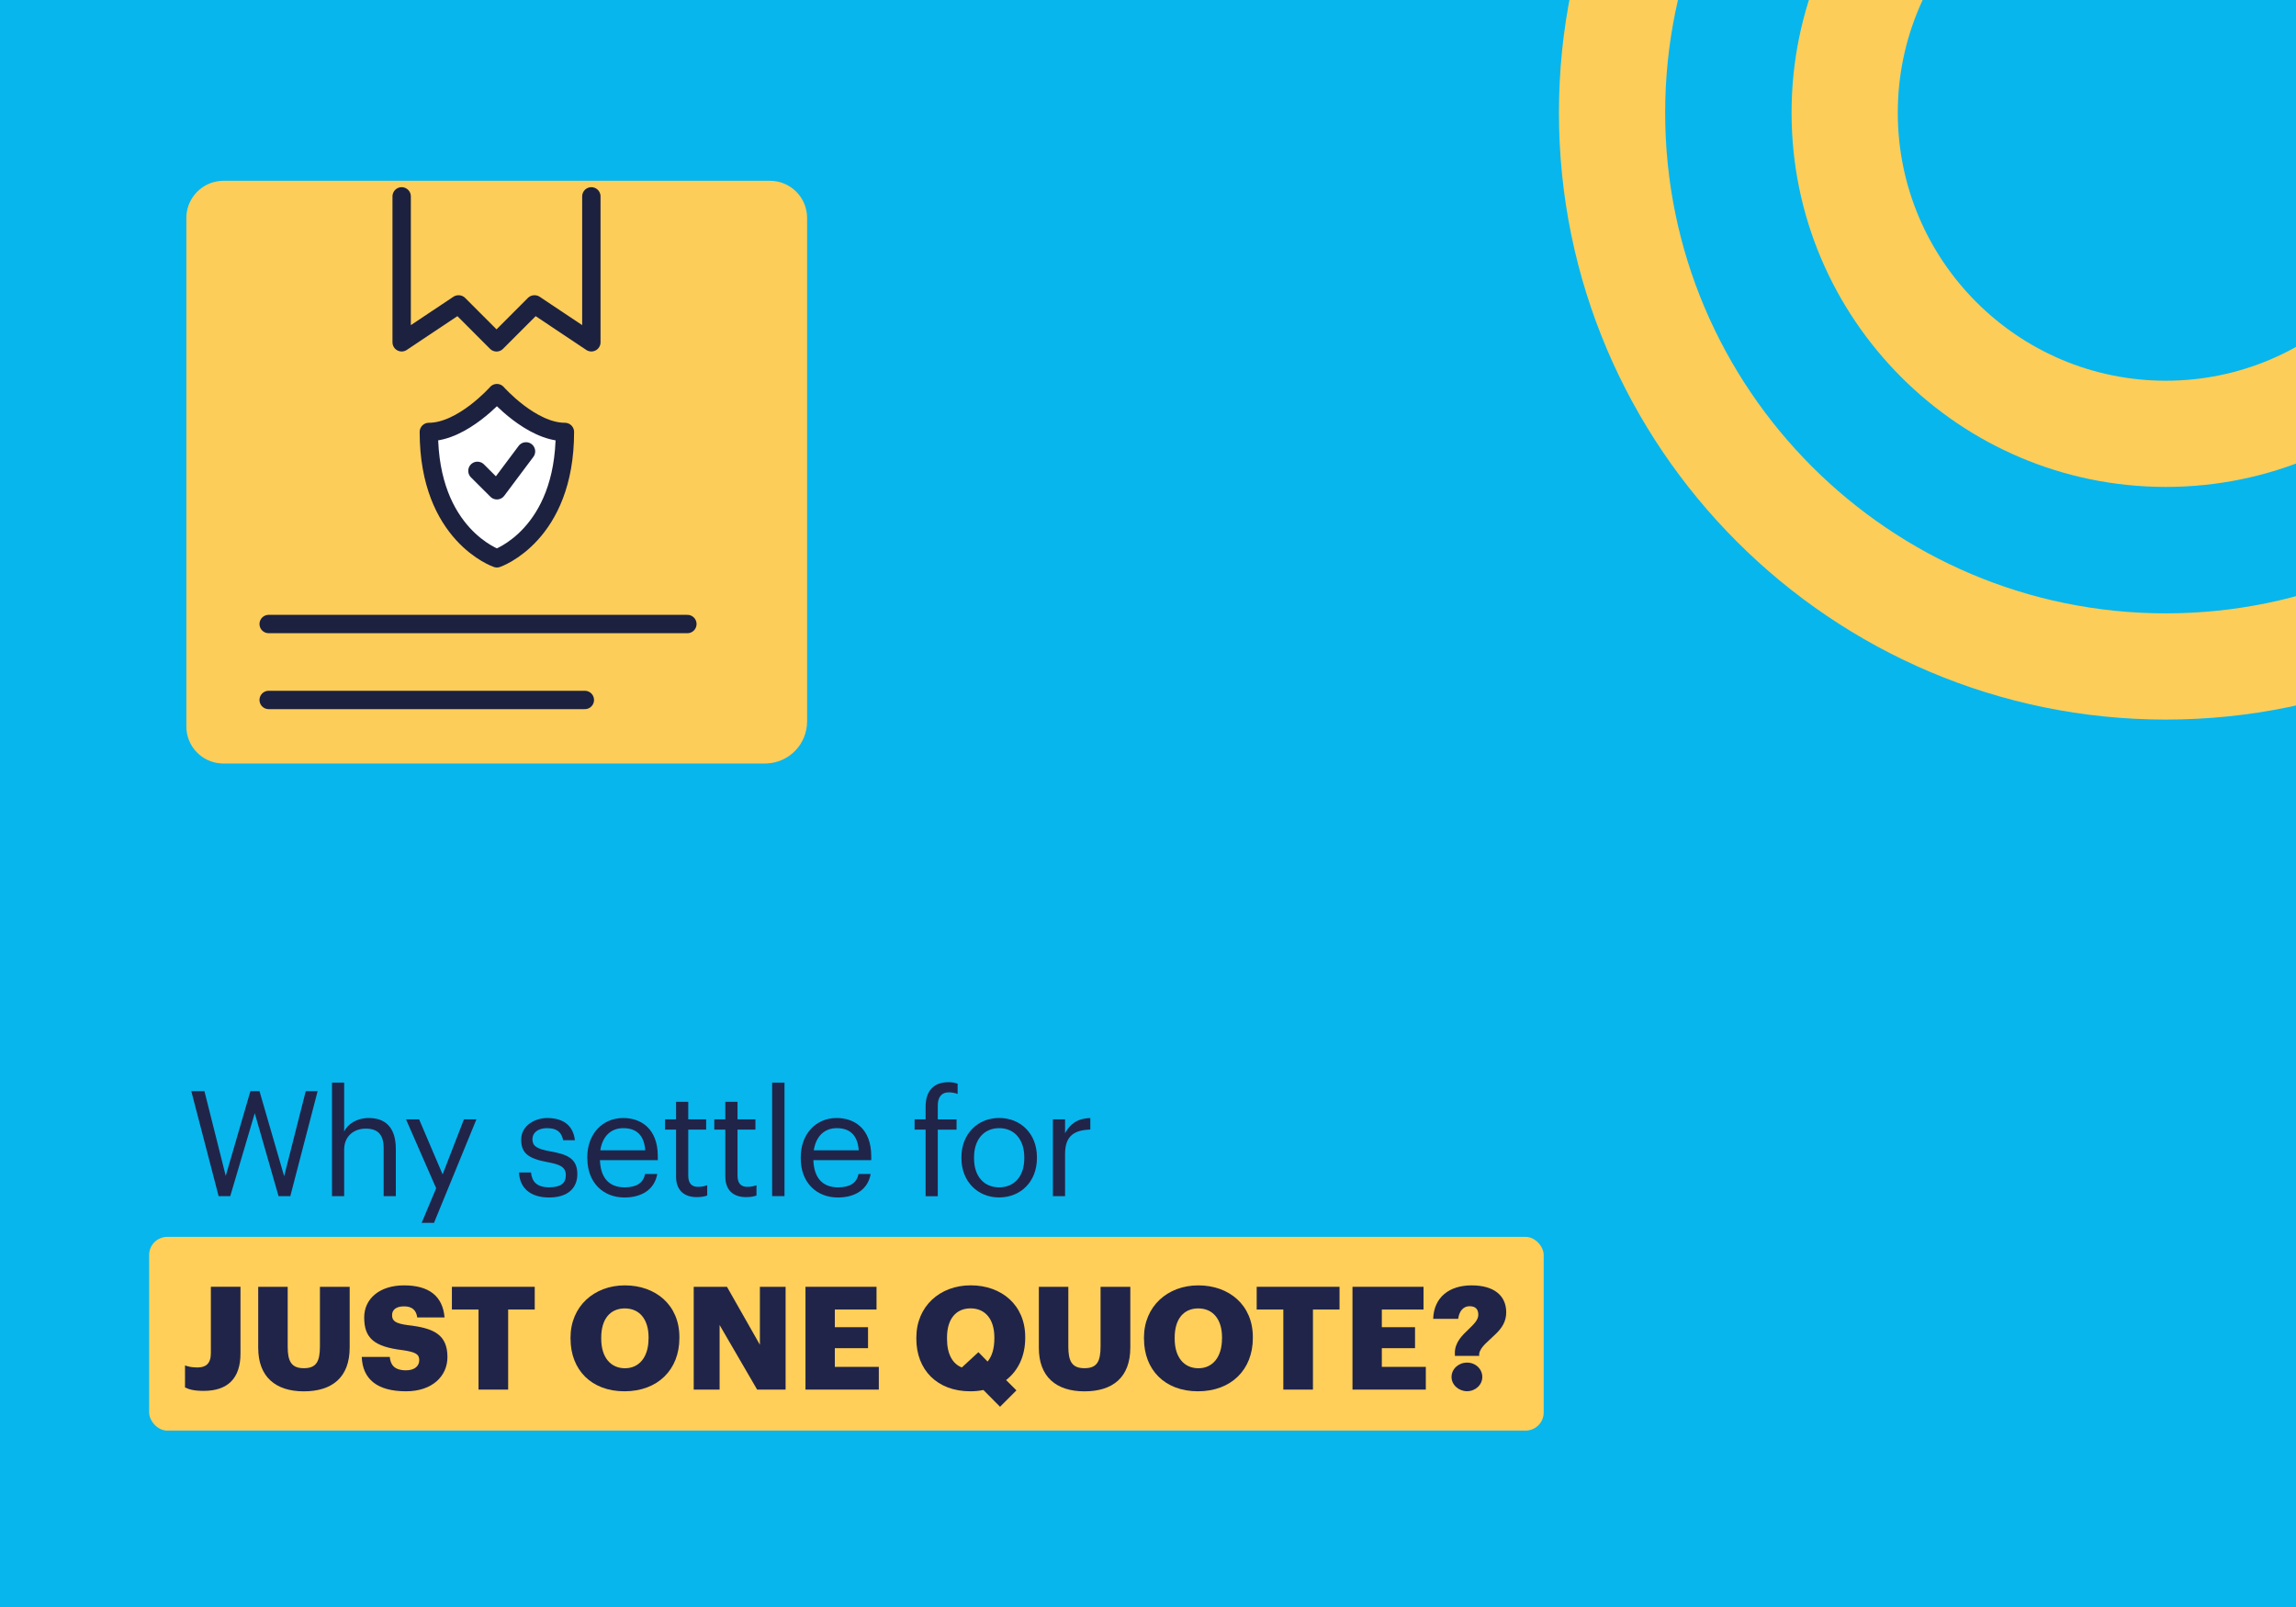
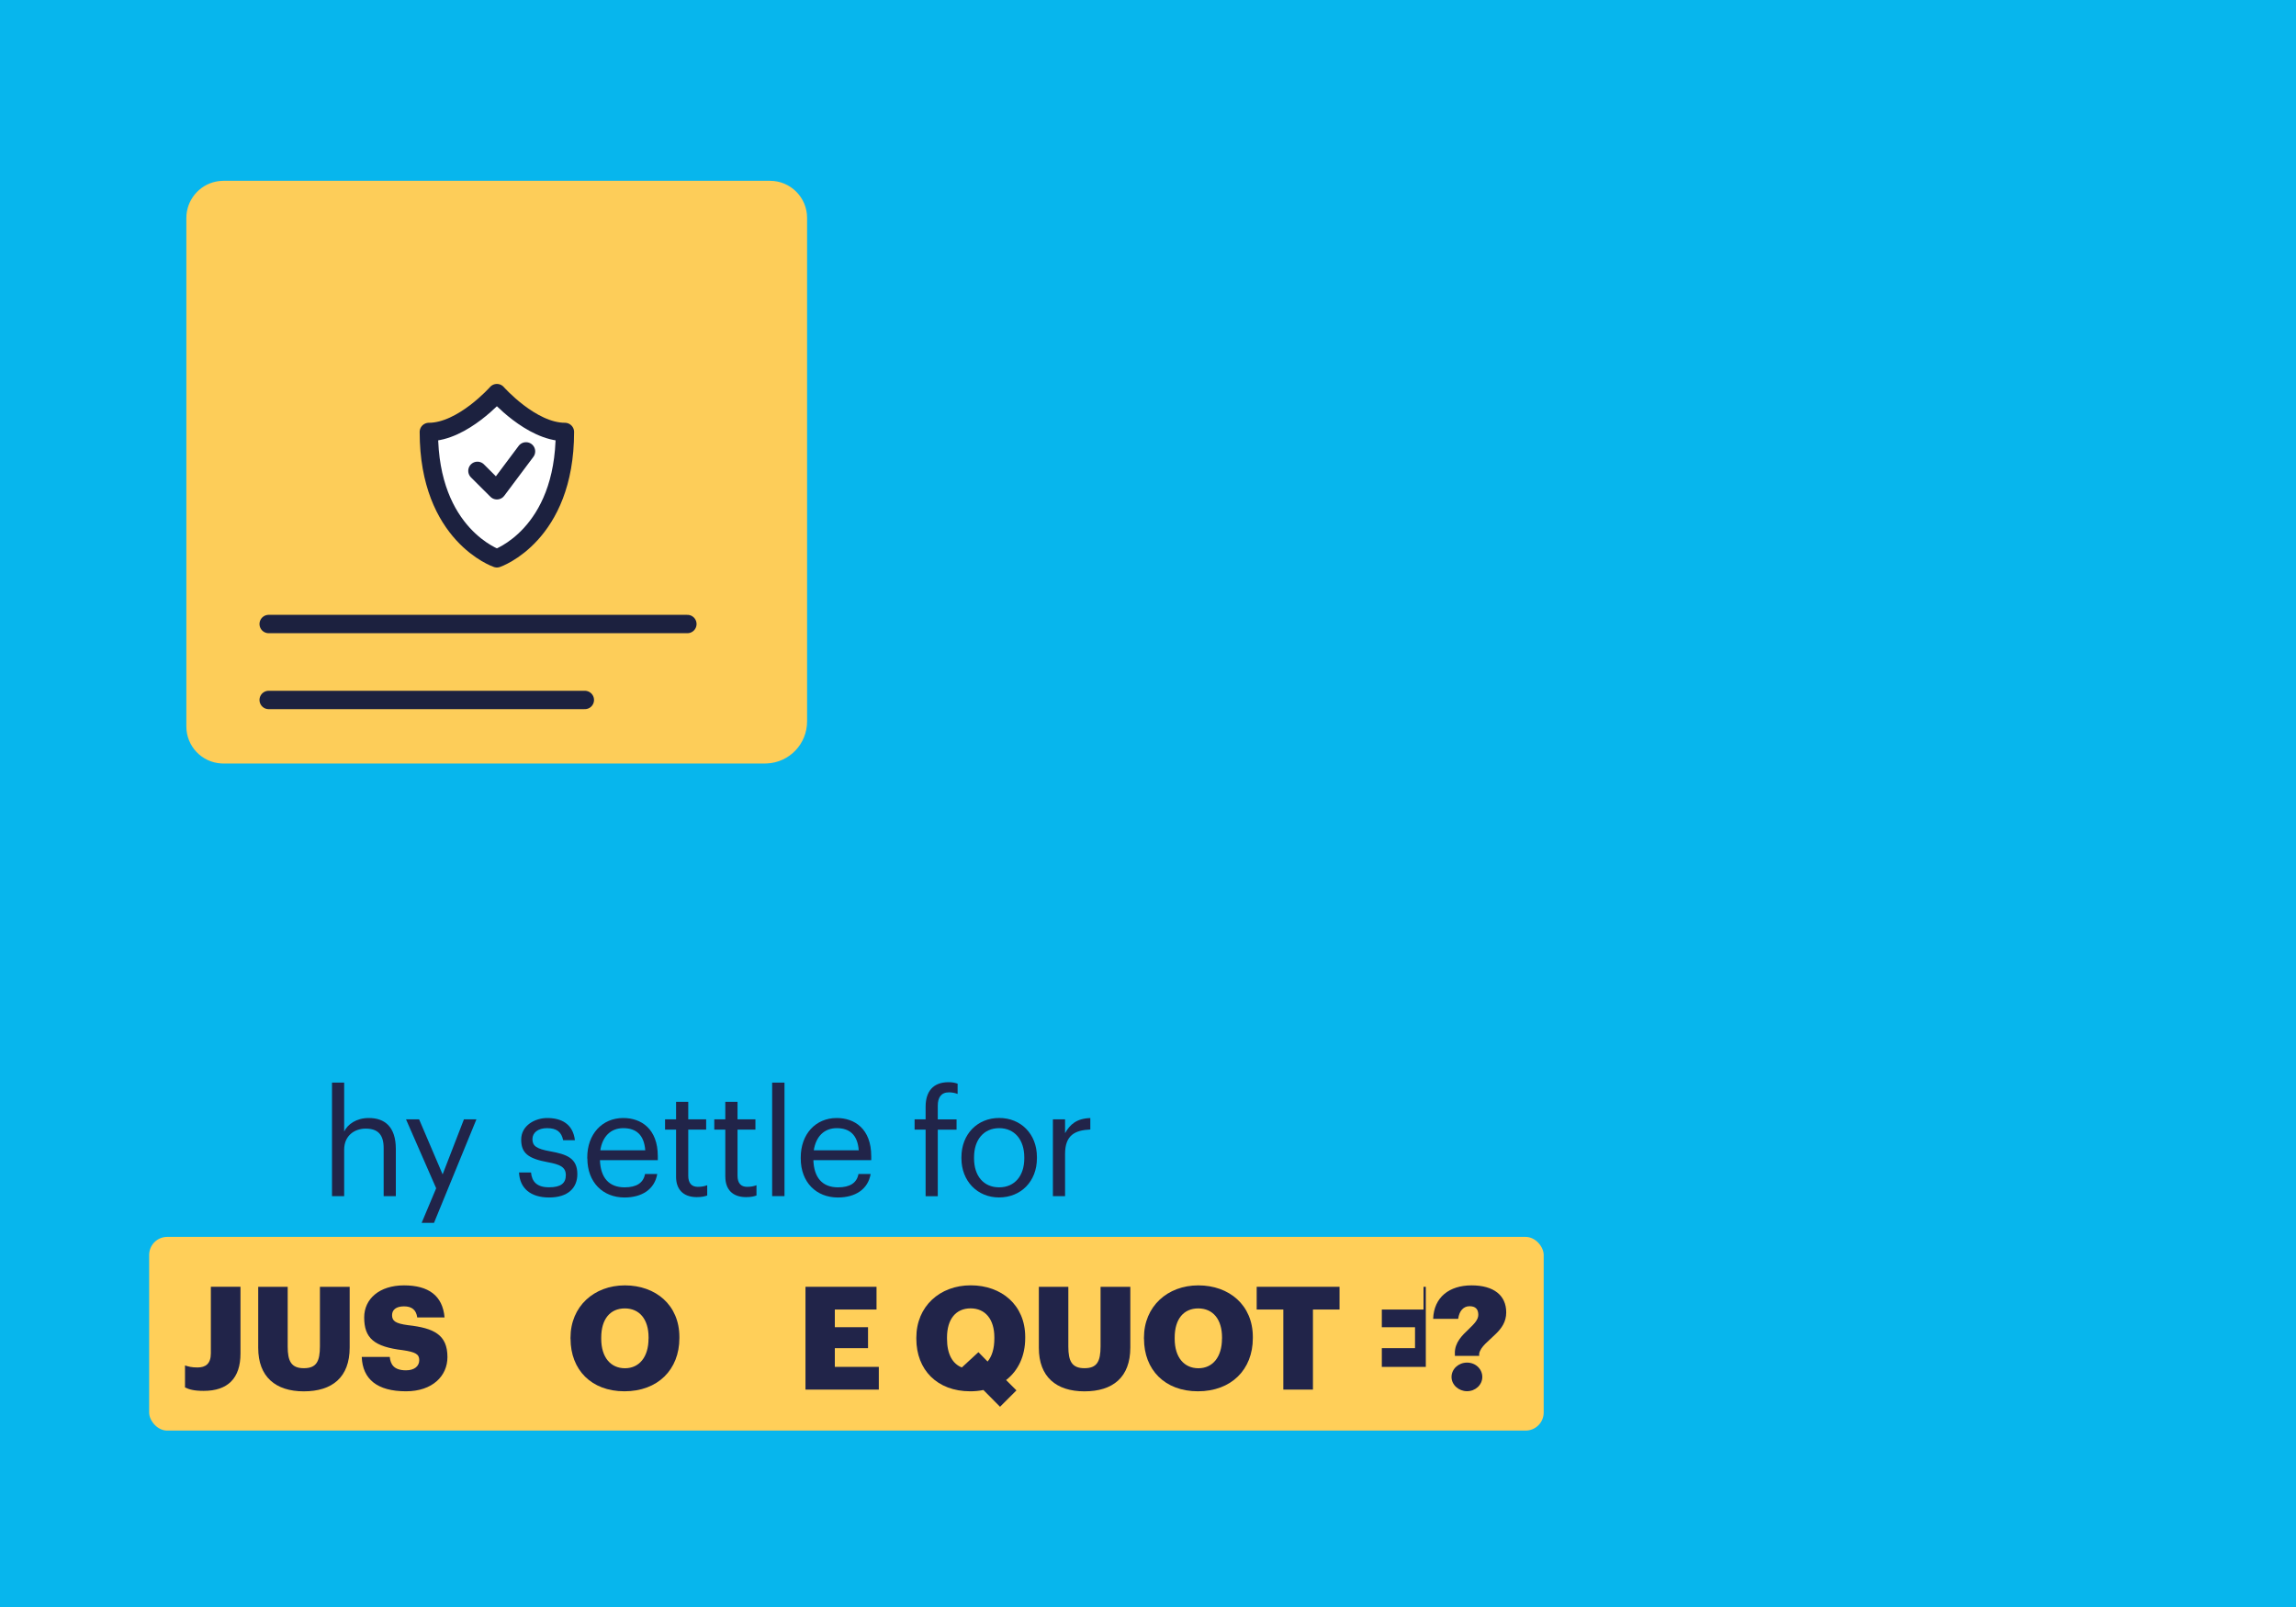
<svg xmlns="http://www.w3.org/2000/svg" id="Layer_1" viewBox="0 0 500 350">
  <defs>
    <style>.cls-1{clip-path:url(#clippath);}.cls-2,.cls-3{fill:#07b6ed;}.cls-4{fill:#fff;}.cls-4,.cls-5{stroke:#1c213f;stroke-linecap:round;stroke-linejoin:round;stroke-width:4px;}.cls-5{fill:none;}.cls-3,.cls-6,.cls-7,.cls-8{stroke-width:0px;}.cls-6{fill:#212449;}.cls-7{fill:#ffcf59;}.cls-8{fill:#fdcd59;}</style>
    <clipPath id="clippath">
-       <rect class="cls-3" width="500" height="350" />
-     </clipPath>
+       </clipPath>
  </defs>
  <rect class="cls-2" width="500" height="350" />
  <g class="cls-1">
    <path class="cls-8" d="m471.65,156.72c-72.87,0-132.16-59.29-132.16-132.17s59.29-132.17,132.16-132.17,132.17,59.29,132.17,132.17-59.29,132.17-132.17,132.17m0-241.19c-60.12,0-109.03,48.91-109.03,109.03s48.91,109.03,109.03,109.03,109.03-48.91,109.03-109.03-48.91-109.03-109.03-109.03" />
    <path class="cls-8" d="m471.65,106.05c-44.94,0-81.5-36.56-81.5-81.5s36.56-81.5,81.5-81.5,81.5,36.56,81.5,81.5-36.56,81.5-81.5,81.5m0-139.87c-32.18,0-58.37,26.18-58.37,58.37s26.18,58.37,58.37,58.37,58.37-26.18,58.37-58.37-26.18-58.37-58.37-58.37" />
  </g>
  <path class="cls-8" d="m88.92,39.38h-40.28c-.16,0-.32,0-.44.02-.38.02-.76.06-1.18.15-3.73.77-6.44,4.09-6.44,7.91v110.76c0,4.3,3.35,7.83,7.63,8.06.13.01.27.01.4.01h117.92c.15,0,.3,0,.47-.01,4.91-.22,8.76-4.25,8.76-9.18V47.45c0-4.45-3.62-8.07-8.07-8.07h-78.77Z" />
  <line class="cls-5" x1="58.51" y1="152.45" x2="127.36" y2="152.45" />
  <line class="cls-5" x1="58.51" y1="135.91" x2="149.69" y2="135.91" />
-   <polyline class="cls-5" points="128.78 42.77 128.78 74.55 116.42 66.3 116.4 66.31 116.38 66.3 108.13 74.56 99.88 66.3 99.86 66.31 99.84 66.3 87.47 74.55 87.47 42.77" />
  <path class="cls-4" d="m123.02,94.08c0,22.5-14.81,27.52-14.81,27.52,0,0-14.82-5.02-14.82-27.52,7.35,0,14.82-8.46,14.82-8.46,0,0,7.46,8.46,14.81,8.46Z" />
  <polyline class="cls-5" points="114.55 98.31 108.21 106.78 103.97 102.55" />
  <rect class="cls-7" x="32.48" y="269.39" width="303.69" height="42.19" rx="3.94" ry="3.94" />
-   <path class="cls-6" d="m41.67,237.65h2.85l4.64,18.45,5.37-18.45h1.98l5.37,18.52,4.7-18.52h2.59l-5.95,22.87h-2.56l-5.18-18.07-5.34,18.07h-2.53l-5.95-22.87Z" />
  <path class="cls-6" d="m72.3,235.79h2.65v10.65c.77-1.57,2.62-2.94,5.37-2.94,3.45,0,5.88,1.89,5.88,6.75v10.27h-2.65v-10.46c0-2.94-1.25-4.25-3.93-4.25-2.46,0-4.67,1.57-4.67,4.57v10.14h-2.65v-24.72Z" />
  <path class="cls-6" d="m94.98,258.79l-6.56-15h2.85l5.12,11.99,4.64-11.99h2.72l-9.24,22.55h-2.69l3.17-7.55Z" />
  <path class="cls-6" d="m113.05,255.36h2.59c.19,1.98,1.25,3.23,3.93,3.23,2.53,0,3.65-.86,3.65-2.65s-1.31-2.33-3.9-2.81c-4.35-.8-5.82-2.02-5.82-4.93,0-3.1,3.04-4.7,5.66-4.7,3.01,0,5.6,1.21,6.04,4.83h-2.56c-.38-1.82-1.41-2.62-3.52-2.62-1.92,0-3.17.96-3.17,2.4s.83,2.11,3.9,2.65c3.46.64,5.88,1.41,5.88,4.96,0,3.04-2.08,5.09-6.14,5.09s-6.4-2.02-6.56-5.44Z" />
  <path class="cls-6" d="m127.89,252.33v-.26c0-5.05,3.23-8.57,7.84-8.57,3.87,0,7.52,2.33,7.52,8.32v.86h-12.6c.13,3.81,1.95,5.92,5.37,5.92,2.59,0,4.09-.96,4.45-2.91h2.66c-.58,3.36-3.36,5.12-7.13,5.12-4.73,0-8.09-3.33-8.09-8.48Zm12.63-1.79c-.26-3.45-2.05-4.83-4.8-4.83s-4.54,1.85-4.99,4.83h9.79Z" />
  <path class="cls-6" d="m147.23,256.32v-10.3h-2.4v-2.24h2.4v-3.81h2.65v3.81h3.9v2.24h-3.9v10.04c0,1.63.74,2.43,2.08,2.43.83,0,1.47-.13,2.05-.35v2.24c-.54.19-1.18.35-2.27.35-3.04,0-4.51-1.79-4.51-4.41Z" />
  <path class="cls-6" d="m157.95,256.32v-10.3h-2.4v-2.24h2.4v-3.81h2.66v3.81h3.9v2.24h-3.9v10.04c0,1.63.74,2.43,2.08,2.43.83,0,1.47-.13,2.05-.35v2.24c-.54.19-1.18.35-2.27.35-3.04,0-4.51-1.79-4.51-4.41Z" />
  <path class="cls-6" d="m168.15,235.79h2.69v24.72h-2.69v-24.72Z" />
  <path class="cls-6" d="m174.38,252.33v-.26c0-5.05,3.23-8.57,7.83-8.57,3.87,0,7.52,2.33,7.52,8.32v.86h-12.6c.13,3.81,1.95,5.92,5.37,5.92,2.59,0,4.09-.96,4.45-2.91h2.65c-.58,3.36-3.36,5.12-7.13,5.12-4.73,0-8.09-3.33-8.09-8.48Zm12.63-1.79c-.26-3.45-2.05-4.83-4.8-4.83s-4.54,1.85-4.99,4.83h9.79Z" />
  <path class="cls-6" d="m201.57,246.03h-2.4v-2.24h2.4v-2.72c0-3.39,1.66-5.37,4.99-5.37.86,0,1.31.1,1.98.32v2.24c-.48-.19-1.15-.35-1.89-.35-1.73,0-2.43,1.18-2.43,2.88v3.01h4.09v2.24h-4.09v14.49h-2.65v-14.49Z" />
  <path class="cls-6" d="m209.37,252.29v-.26c0-5.02,3.49-8.54,8.22-8.54s8.22,3.49,8.22,8.51v.26c0,5.05-3.49,8.54-8.25,8.54s-8.19-3.61-8.19-8.51Zm13.69,0v-.22c0-3.87-2.14-6.36-5.47-6.36s-5.47,2.49-5.47,6.33v.26c0,3.81,2.08,6.3,5.47,6.3s5.47-2.53,5.47-6.3Z" />
  <path class="cls-6" d="m229.29,243.79h2.65v3.01c1.06-1.89,2.5-3.2,5.5-3.29v2.49c-3.36.16-5.5,1.22-5.5,5.34v9.18h-2.65v-16.73Z" />
  <path class="cls-6" d="m40.29,302.18v-4.79c.75.25,1.44.44,2.72.44,1.75,0,2.91-.78,2.91-3.1v-14.47h6.45v14.53c0,5.39-2.75,8.14-8.02,8.14-2.1,0-3.16-.31-4.07-.75Z" />
  <path class="cls-6" d="m56.23,293.57v-13.31h6.42v13.03c0,3.16.78,4.7,3.51,4.7s3.51-1.44,3.51-4.79v-12.93h6.48v13.21c0,6.51-3.82,9.55-9.99,9.55s-9.93-3.19-9.93-9.46Z" />
  <path class="cls-6" d="m78.77,295.54h6.11c.16,1.6.88,2.91,3.54,2.91,1.85,0,2.88-.91,2.88-2.22s-.84-1.75-3.54-2.16c-6.32-.75-8.45-2.63-8.45-7.14,0-4.04,3.32-6.98,8.67-6.98s8.42,2.25,8.83,6.98h-5.95c-.22-1.6-1.13-2.41-2.88-2.41s-2.6.78-2.6,1.91c0,1.25.69,1.82,3.48,2.19,5.67.63,8.58,2.1,8.58,6.95,0,4.1-3.26,7.45-9.02,7.45-6.26,0-9.46-2.63-9.64-7.48Z" />
-   <path class="cls-6" d="m104.2,285.21h-5.79v-4.95h18.04v4.95h-5.79v17.44h-6.45v-17.44Z" />
  <path class="cls-6" d="m124.24,291.6v-.25c0-6.83,5.13-11.4,11.84-11.4s11.87,4.29,11.87,11.24v.25c0,6.89-4.73,11.58-11.96,11.58s-11.74-4.7-11.74-11.43Zm17-.06v-.25c0-3.98-2-6.32-5.17-6.32s-5.14,2.29-5.14,6.36v.25c0,4.07,2.07,6.42,5.17,6.42s5.13-2.44,5.13-6.45Z" />
-   <path class="cls-6" d="m151.08,280.26h7.23l7.17,12.62v-12.62h5.6v22.39h-6.2l-8.17-14.06v14.06h-5.64v-22.39Z" />
  <path class="cls-6" d="m175.41,280.26h15.47v4.95h-9.08v3.85h7.23v4.57h-7.23v4.07h9.58v4.95h-15.97v-22.39Z" />
  <path class="cls-6" d="m214.14,302.74c-.91.19-1.85.28-2.85.28-7.23,0-11.74-4.7-11.74-11.43v-.25c0-6.83,5.13-11.4,11.84-11.4s11.87,4.29,11.87,11.24v.25c0,3.91-1.53,7.11-4.16,9.14l2.25,2.25-3.57,3.57-3.63-3.66Zm-4.67-4.92l3.6-3.32,2,2.04c.94-1.13,1.47-2.79,1.47-5.01v-.25c0-3.98-2-6.32-5.17-6.32s-5.14,2.29-5.14,6.36v.25c0,3.38,1.22,5.48,3.23,6.26Z" />
  <path class="cls-6" d="m226.23,293.57v-13.31h6.42v13.03c0,3.16.78,4.7,3.51,4.7s3.51-1.44,3.51-4.79v-12.93h6.48v13.21c0,6.51-3.82,9.55-9.99,9.55s-9.93-3.19-9.93-9.46Z" />
  <path class="cls-6" d="m249.12,291.6v-.25c0-6.83,5.13-11.4,11.84-11.4s11.87,4.29,11.87,11.24v.25c0,6.89-4.73,11.58-11.96,11.58s-11.74-4.7-11.74-11.43Zm17-.06v-.25c0-3.98-2-6.32-5.17-6.32s-5.14,2.29-5.14,6.36v.25c0,4.07,2.07,6.42,5.17,6.42s5.13-2.44,5.13-6.45Z" />
  <path class="cls-6" d="m279.46,285.21h-5.79v-4.95h18.04v4.95h-5.79v17.44h-6.45v-17.44Z" />
-   <path class="cls-6" d="m294.53,280.26h15.47v4.95h-9.08v3.85h7.23v4.57h-7.23v4.07h9.58v4.95h-15.97v-22.39Z" />
+   <path class="cls-6" d="m294.53,280.26h15.47v4.95h-9.08v3.85h7.23v4.57h-7.23v4.07h9.58v4.95v-22.39Z" />
  <path class="cls-6" d="m316.82,294.7c0-2.38,1.63-3.88,3.07-5.26,1.06-1.03,2.04-1.97,2.04-3.07,0-1.22-.59-1.88-1.91-1.88s-2.25,1.03-2.47,2.75h-5.45c.16-4.73,3.54-7.29,8.36-7.29s7.55,2.16,7.55,5.89c0,2.07-1.03,3.48-2.29,4.7-1.53,1.53-3.32,2.75-3.6,4.29v.47h-5.29v-.59Zm-.72,5.2c0-1.72,1.5-3.13,3.38-3.13s3.32,1.41,3.32,3.13-1.5,3.1-3.32,3.1-3.38-1.38-3.38-3.1Z" />
</svg>